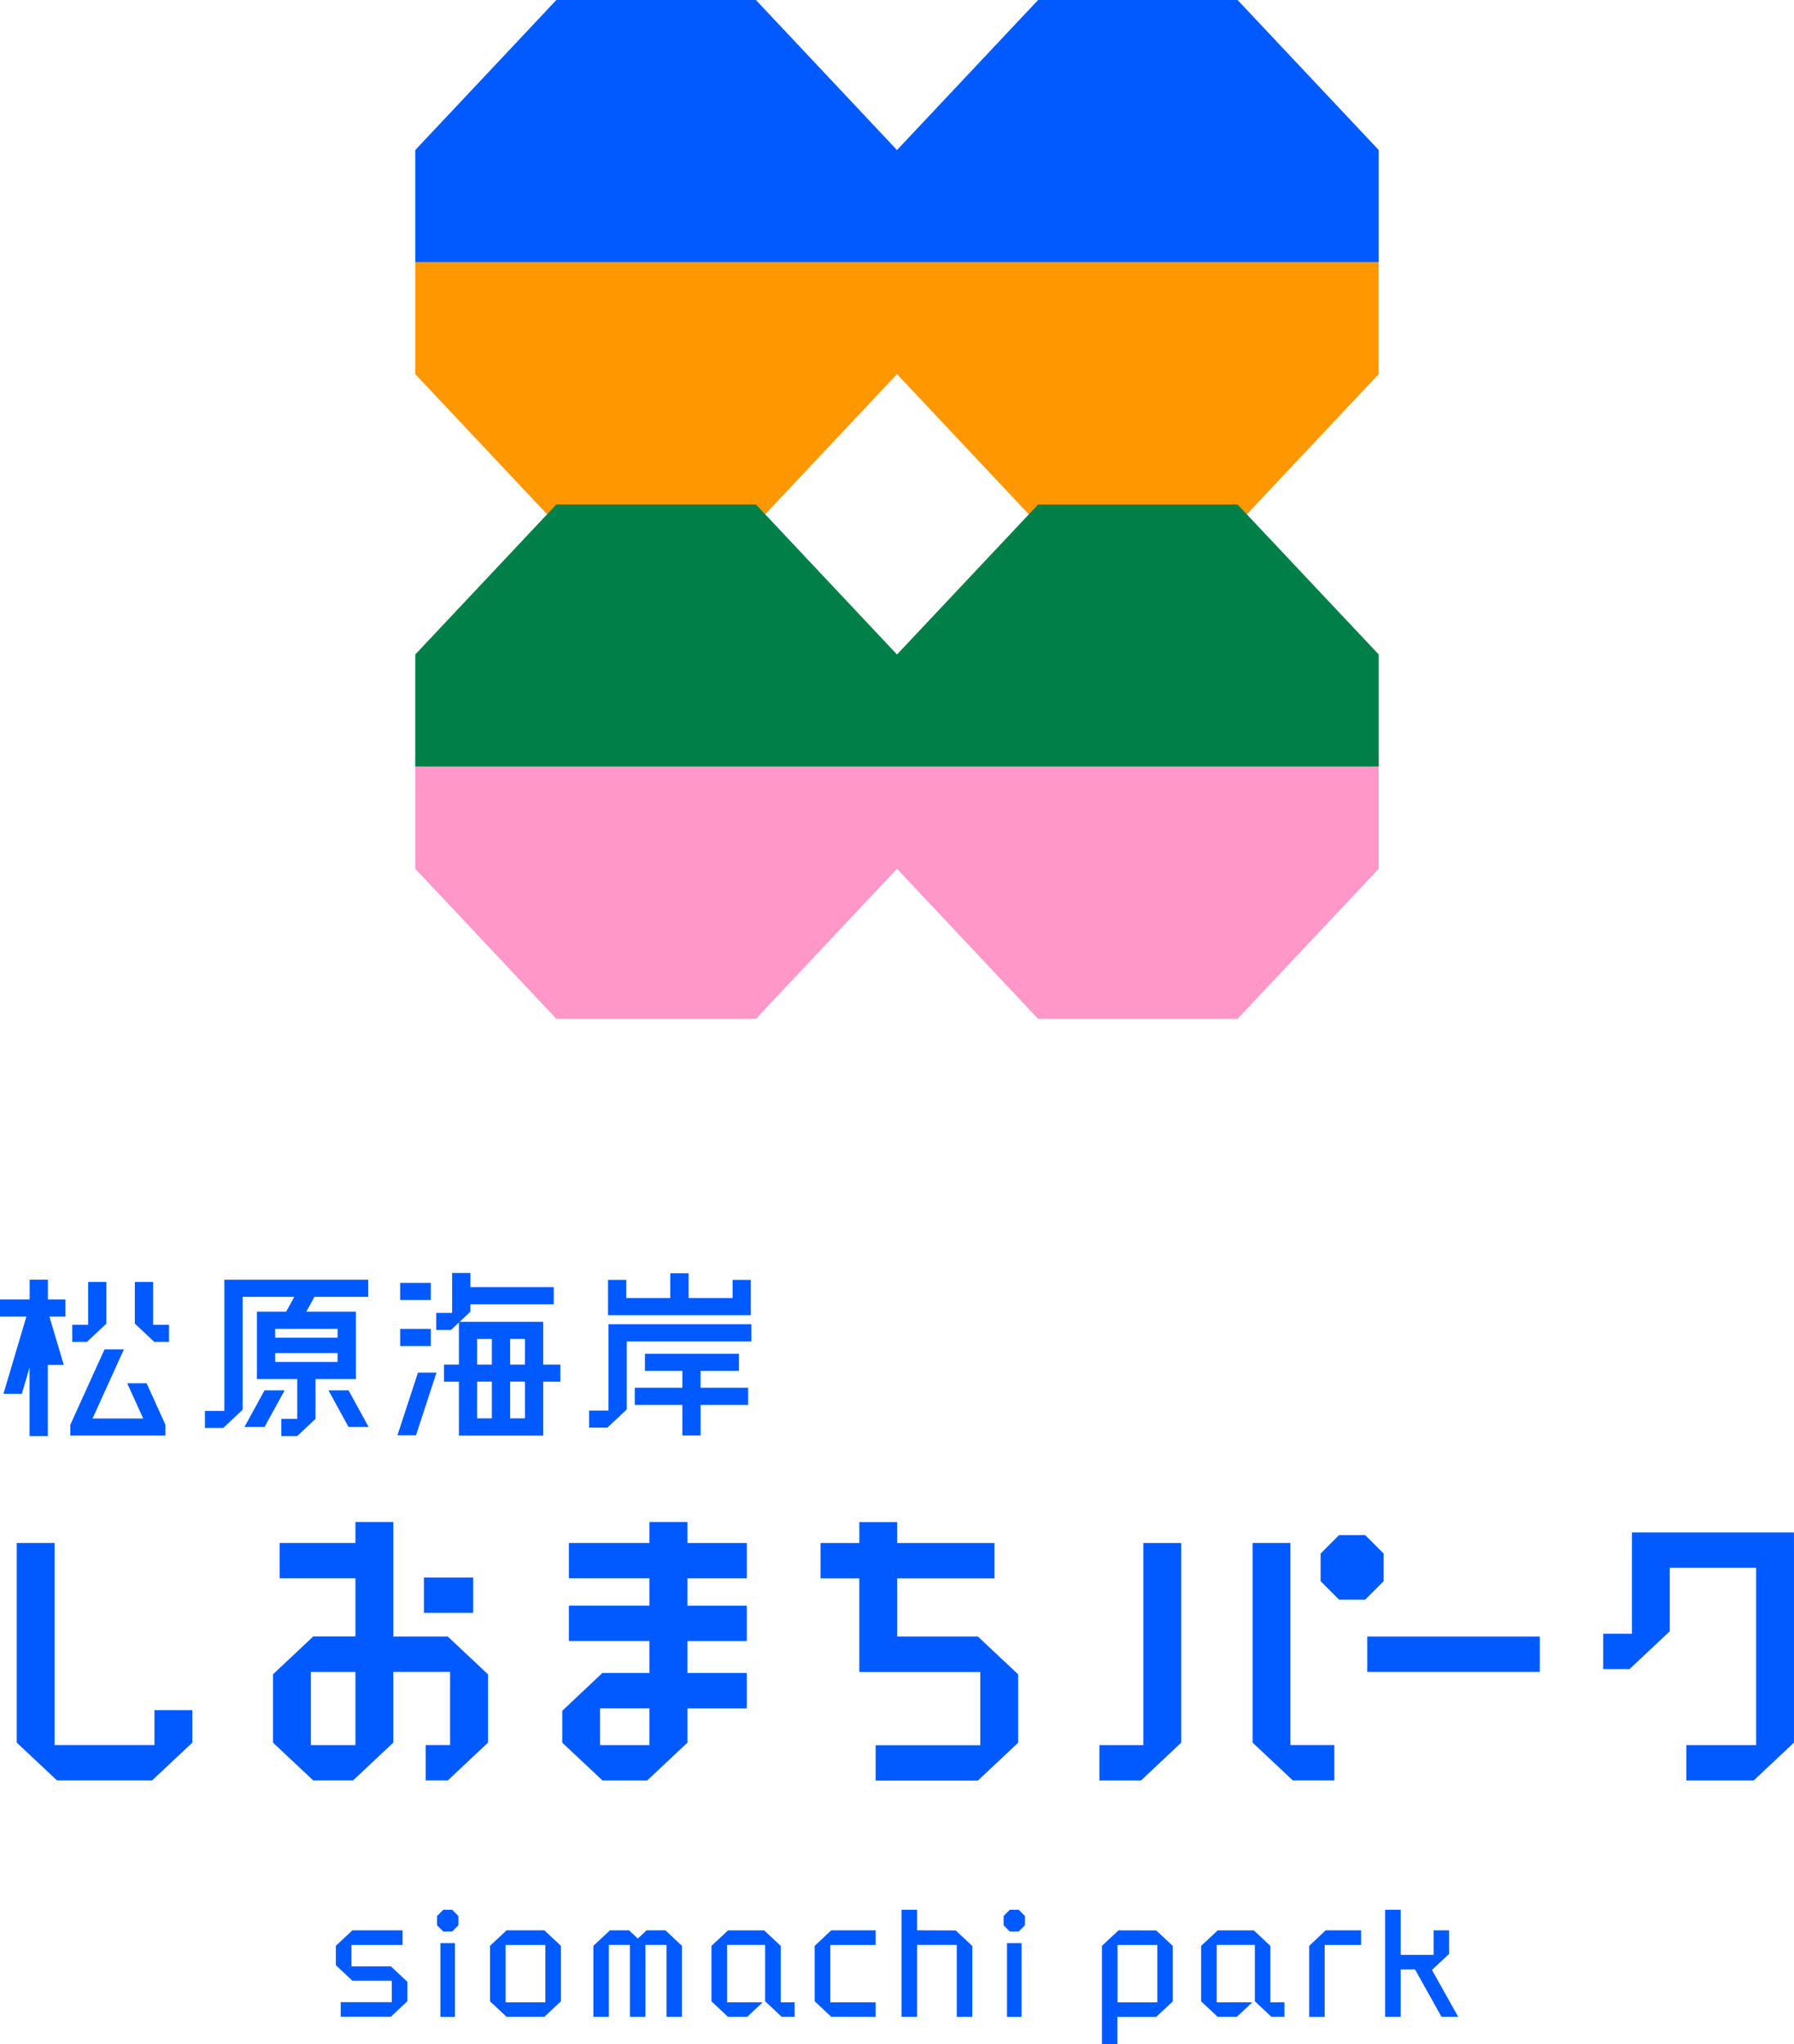
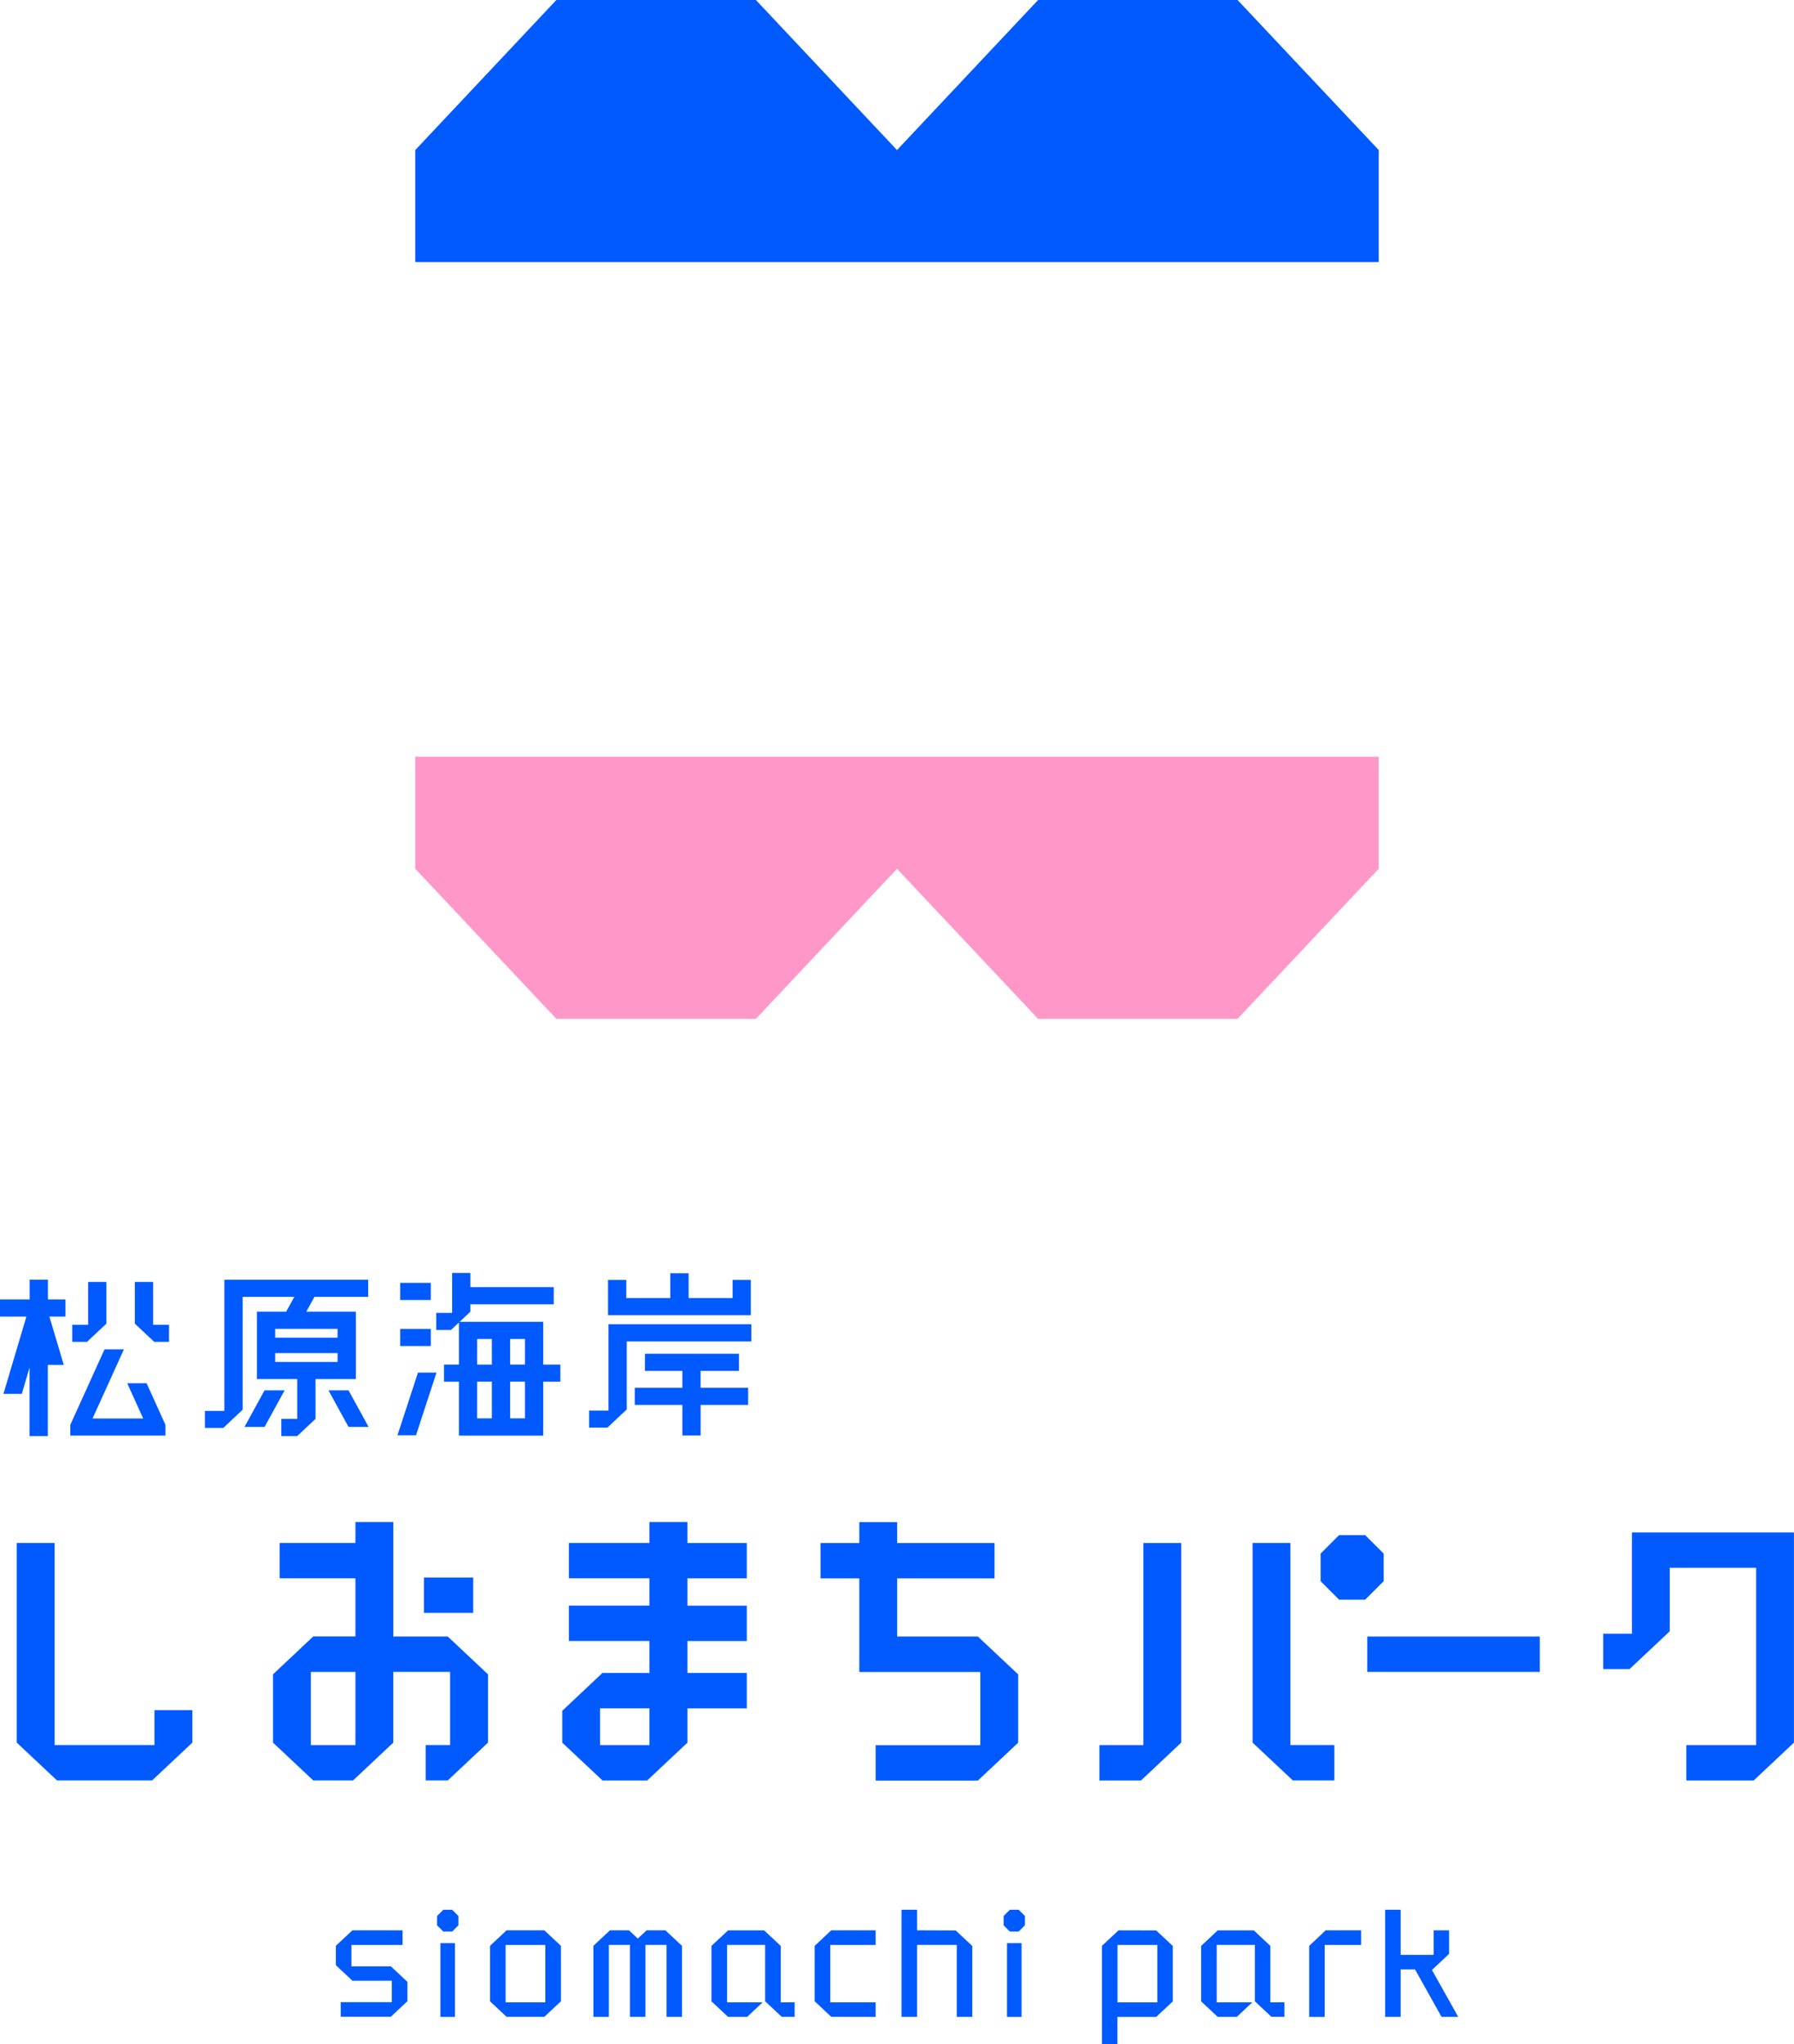
<svg xmlns="http://www.w3.org/2000/svg" width="92.554" height="105.442" viewBox="0 0 92.554 105.442">
  <g id="グループ_815" data-name="グループ 815" transform="translate(0 0)">
-     <path id="パス_3567" data-name="パス 3567" d="M69.83,28.381H44.976v5.779l7.279,7.74H62.55l7.279-7.74,7.279,7.74H87.4l7.279-7.74V28.381Z" transform="translate(-23.552 -14.862)" fill="#ff9700" />
    <path id="パス_3568" data-name="パス 3568" d="M77.109,0,69.83,7.74,62.551,0H52.256L44.977,7.74V13.52H94.683V7.74L87.4,0Z" transform="translate(-23.553)" fill="#005aff" />
    <path id="パス_3569" data-name="パス 3569" d="M69.83,85.144H44.976v5.779l7.279,7.74H62.55l7.279-7.74,7.279,7.74H87.4l7.279-7.74V85.144Z" transform="translate(-23.552 -46.108)" fill="#ff97c8" />
-     <path id="パス_3570" data-name="パス 3570" d="M87.4,56.763H77.11L69.83,64.5l-7.279-7.74H52.256L44.977,64.5v5.779H94.683V64.5Z" transform="translate(-23.553 -30.739)" fill="#008048" />
    <path id="パス_3571" data-name="パス 3571" d="M1.53,143.684V144.7H0v.885H1.362L.177,149.573h.948l.4-1.362v3.537h.942v-3.673h.822l-.74-2.489h.829V144.7H2.471v-1.017Z" transform="translate(0 -77.671)" fill="#005aff" />
    <path id="パス_3572" data-name="パス 3572" d="M11.443,153.058h-.891l.825,1.82H8.763l1.618-3.566h-1L7.617,155.2v.559h4.907V155.2l-.974-2.146Z" transform="translate(-3.989 -81.705)" fill="#005aff" />
    <path id="パス_3573" data-name="パス 3573" d="M9.585,145.835v-2.15H8.643v2.21H7.822v.88h.763Z" transform="translate(-4.096 -77.557)" fill="#005aff" />
    <path id="パス_3574" data-name="パス 3574" d="M14.6,145.835v-2.15h.942v2.21h.822v.88H15.6Z" transform="translate(-7.644 -77.557)" fill="#005aff" />
    <path id="パス_3575" data-name="パス 3575" d="M29.976,145.332H27.422l.418-.762h2.775v-.885H23.191v6.765h-1v.88h.946l1-.941v-5.82H26.8l-.418.762H24.874v3.478h2.08v2.053h-.822v.886h.822l.942-.886V148.81h2.08Zm-.942,2.593H25.816v-.457h3.218Zm0-1.251H25.816v-.457h3.218Z" transform="translate(-11.618 -77.671)" fill="#005aff" />
    <path id="パス_3576" data-name="パス 3576" d="M27.514,155.777l-1.033,1.886h1.036l1.033-1.886Z" transform="translate(-13.867 -84.056)" fill="#005aff" />
    <path id="パス_3577" data-name="パス 3577" d="M36.614,155.777H35.578l1.033,1.886h1.036Z" transform="translate(-18.631 -84.056)" fill="#005aff" />
    <path id="パス_3578" data-name="パス 3578" d="M54.95,150.5v-2.205H50.6V150.5h-.769v.885H50.6v2.78H54.95v-2.78h.883V150.5Zm-.942,0h-.764v-1.32h.764Zm-2.469-1.32H52.3v1.32h-.763Zm0,2.2H52.3v1.894h-.763Zm2.469,1.894h-.764v-1.894h.764Z" transform="translate(-26.925 -80.11)" fill="#005aff" />
    <rect id="長方形_417" data-name="長方形 417" width="1.582" height="0.885" transform="translate(20.644 66.175)" fill="#005aff" />
    <rect id="長方形_418" data-name="長方形 418" width="1.582" height="0.885" transform="translate(20.644 68.549)" fill="#005aff" />
    <path id="パス_3579" data-name="パス 3579" d="M44.542,157.086H45.5l1.056-3.232H45.6Z" transform="translate(-24.037 -83.049)" fill="#005aff" />
    <path id="パス_3580" data-name="パス 3580" d="M55.026,143.4h-4.3v-.731h-.942v2.06h-.822v.88h.763l1-.94v-.383h4.3Z" transform="translate(-26.458 -77.005)" fill="#005aff" />
    <path id="パス_3581" data-name="パス 3581" d="M74.715,143.012v.936h-2.27v-1.278H71.5v1.278h-2.27v-.936h-.942v1.821h7.366v-1.821Z" transform="translate(-36.919 -76.989)" fill="#005aff" />
    <path id="パス_3582" data-name="パス 3582" d="M74.64,152.676h1.981v-.885H71.77v.885H73.7v.869H71.246v.886H73.7v1.575h.942v-1.575h2.452v-.886H74.64Z" transform="translate(-38.497 -81.959)" fill="#005aff" />
    <path id="パス_3583" data-name="パス 3583" d="M74.553,148.539H67.185v4.453h-1v.88h.944l1-.94v-3.508h6.425Z" transform="translate(-35.793 -80.229)" fill="#005aff" />
    <path id="パス_3584" data-name="パス 3584" d="M69.656,172.343H67.7v1.08H63.542v1.824H67.7v1.409H63.542v1.824H67.7v1.651h-2.43L63.2,182.082v1.644l2.075,1.949h2.308l2.074-1.949v-1.769H72.72v-1.824H69.656v-1.651H72.72v-1.824H69.656v-1.409H72.72v-1.824H69.656ZM67.7,183.85H65.152v-1.894H67.7Z" transform="translate(-34.193 -93.832)" fill="#005aff" />
    <path id="パス_3585" data-name="パス 3585" d="M35.776,178.252v-5.909H33.823v1.08H29.911v1.824h3.912v3H31.644L29.57,180.2v3.524l2.074,1.949H33.7l2.074-1.949v-3.649h2.932v3.774H37.447v1.824h1.14l2.074-1.949V180.2l-2.074-1.949Zm-1.953,5.6h-2.3v-3.774h2.3Z" transform="translate(-15.485 -93.832)" fill="#005aff" />
    <rect id="長方形_419" data-name="長方形 419" width="2.542" height="1.824" transform="translate(21.871 81.376)" fill="#005aff" />
    <path id="パス_3586" data-name="パス 3586" d="M96.217,178.252v-3h5.022v-1.824H96.217v-1.081H94.264v1.081h-2v1.824h2v4.829h6.243v3.774h-5.4v1.824h5.276l2.075-1.949V180.2l-2.075-1.949Z" transform="translate(-49.932 -93.832)" fill="#005aff" />
    <rect id="長方形_420" data-name="長方形 420" width="8.899" height="1.824" transform="translate(70.539 84.42)" fill="#005aff" />
    <path id="パス_3587" data-name="パス 3587" d="M181.724,173.477V178.7h-1.481v1.824H181.6l2.075-1.949V175.3h4.457v9.144h-3.6v1.824h3.476l2.074-1.949V173.477Z" transform="translate(-97.531 -94.426)" fill="#005aff" />
    <path id="パス_3588" data-name="パス 3588" d="M3.767,174.611H1.814v10.3l2.075,1.949H8.8l2.074-1.949v-1.675H8.919v1.8H3.767Z" transform="translate(-0.95 -95.02)" fill="#005aff" />
    <path id="パス_3589" data-name="パス 3589" d="M127.535,184.913v-10.3h-1.953v10.427h-2.267v1.824h2.146Z" transform="translate(-66.595 -95.02)" fill="#005aff" />
    <path id="パス_3590" data-name="パス 3590" d="M142.446,174.611h-1.953v10.3l2.075,1.949h2.145v-1.824h-2.267Z" transform="translate(-75.872 -95.02)" fill="#005aff" />
    <path id="パス_3591" data-name="パス 3591" d="M150.371,172.074h-1.348l-.953.953v1.423l.953.953h1.348l.953-.953v-1.423Z" transform="translate(-79.939 -92.887)" fill="#005aff" />
    <path id="パス_3592" data-name="パス 3592" d="M38.467,218.418v-1.106h2.638v-.752H38.517l-.854.8v1l.854.8h2.033v1.107H37.913v.751H40.5l.855-.8v-1l-.855-.8Z" transform="translate(-20.336 -116.987)" fill="#005aff" />
    <path id="パス_3593" data-name="パス 3593" d="M94.484,221.027v-.751H92.143v-2.964h2.341v-.751h-2.29l-.855.8v2.861l.855.8Z" transform="translate(-49.309 -116.987)" fill="#005aff" />
    <path id="パス_3594" data-name="パス 3594" d="M55.8,216.561l-.855.8v2.861l.855.8h1.95l.855-.8v-2.861l-.855-.8Zm2,3.715h-2.05v-2.964H57.8Z" transform="translate(-29.666 -116.987)" fill="#005aff" />
    <path id="パス_3595" data-name="パス 3595" d="M124.375,217.312h2.051v2.964h-2.051Zm.05-.751-.855.8v5.066h.8v-1.4h2l.855-.8v-2.861l-.855-.8Z" transform="translate(-66.72 -116.987)" fill="#005aff" />
    <path id="パス_3596" data-name="パス 3596" d="M101.892,215.393v-1.062h-.8v5.528h.8v-3.715h2.05v3.715h.8V216.2l-.855-.8Z" transform="translate(-54.581 -115.82)" fill="#005aff" />
    <path id="パス_3597" data-name="パス 3597" d="M69.309,216.561l-.453.425-.452-.425h-.986l-.855.8v3.664h.8v-3.715h1.086v3.715h.8v-3.715h1.086v3.715h.8v-3.664l-.855-.8Z" transform="translate(-35.951 -116.987)" fill="#005aff" />
    <path id="パス_3598" data-name="パス 3598" d="M157.743,217.439l.885-.831v-1.215h-.8v1.266h-1.7v-2.328h-.8v5.528h.8v-2.449h.74l1.369,2.449h.861Z" transform="translate(-83.867 -115.82)" fill="#005aff" />
    <path id="パス_3599" data-name="パス 3599" d="M147.6,216.561h1.828v.751h-1.878v3.715h-.8v-3.664Z" transform="translate(-79.208 -116.987)" fill="#005aff" />
    <rect id="長方形_421" data-name="長方形 421" width="0.751" height="3.805" transform="translate(22.72 100.235)" fill="#005aff" />
    <path id="パス_3600" data-name="パス 3600" d="M49.744,214.331h-.456l-.322.322v.482l.322.322h.456l.322-.322v-.482Z" transform="translate(-26.417 -115.819)" fill="#005aff" />
    <rect id="長方形_422" data-name="長方形 422" width="0.751" height="3.805" transform="translate(51.952 100.235)" fill="#005aff" />
    <path id="パス_3601" data-name="パス 3601" d="M113.213,214.331h-.456l-.322.322v.482l.322.322h.456l.322-.322v-.482Z" transform="translate(-60.658 -115.819)" fill="#005aff" />
    <path id="パス_3602" data-name="パス 3602" d="M83.374,220.276v-2.912l-.855-.8H80.656l-.855.8v2.861l.855.8h.987l.8-.751H80.606v-2.964h1.964v2.912l.854.8h.669v-.751Z" transform="translate(-43.096 -116.987)" fill="#005aff" />
    <path id="パス_3603" data-name="パス 3603" d="M138.3,220.276v-2.912l-.855-.8h-1.863l-.855.8v2.861l.855.8h.987l.8-.751h-1.837v-2.964H137.5v2.912l.854.8h.669v-.751Z" transform="translate(-72.76 -116.987)" fill="#005aff" />
  </g>
</svg>